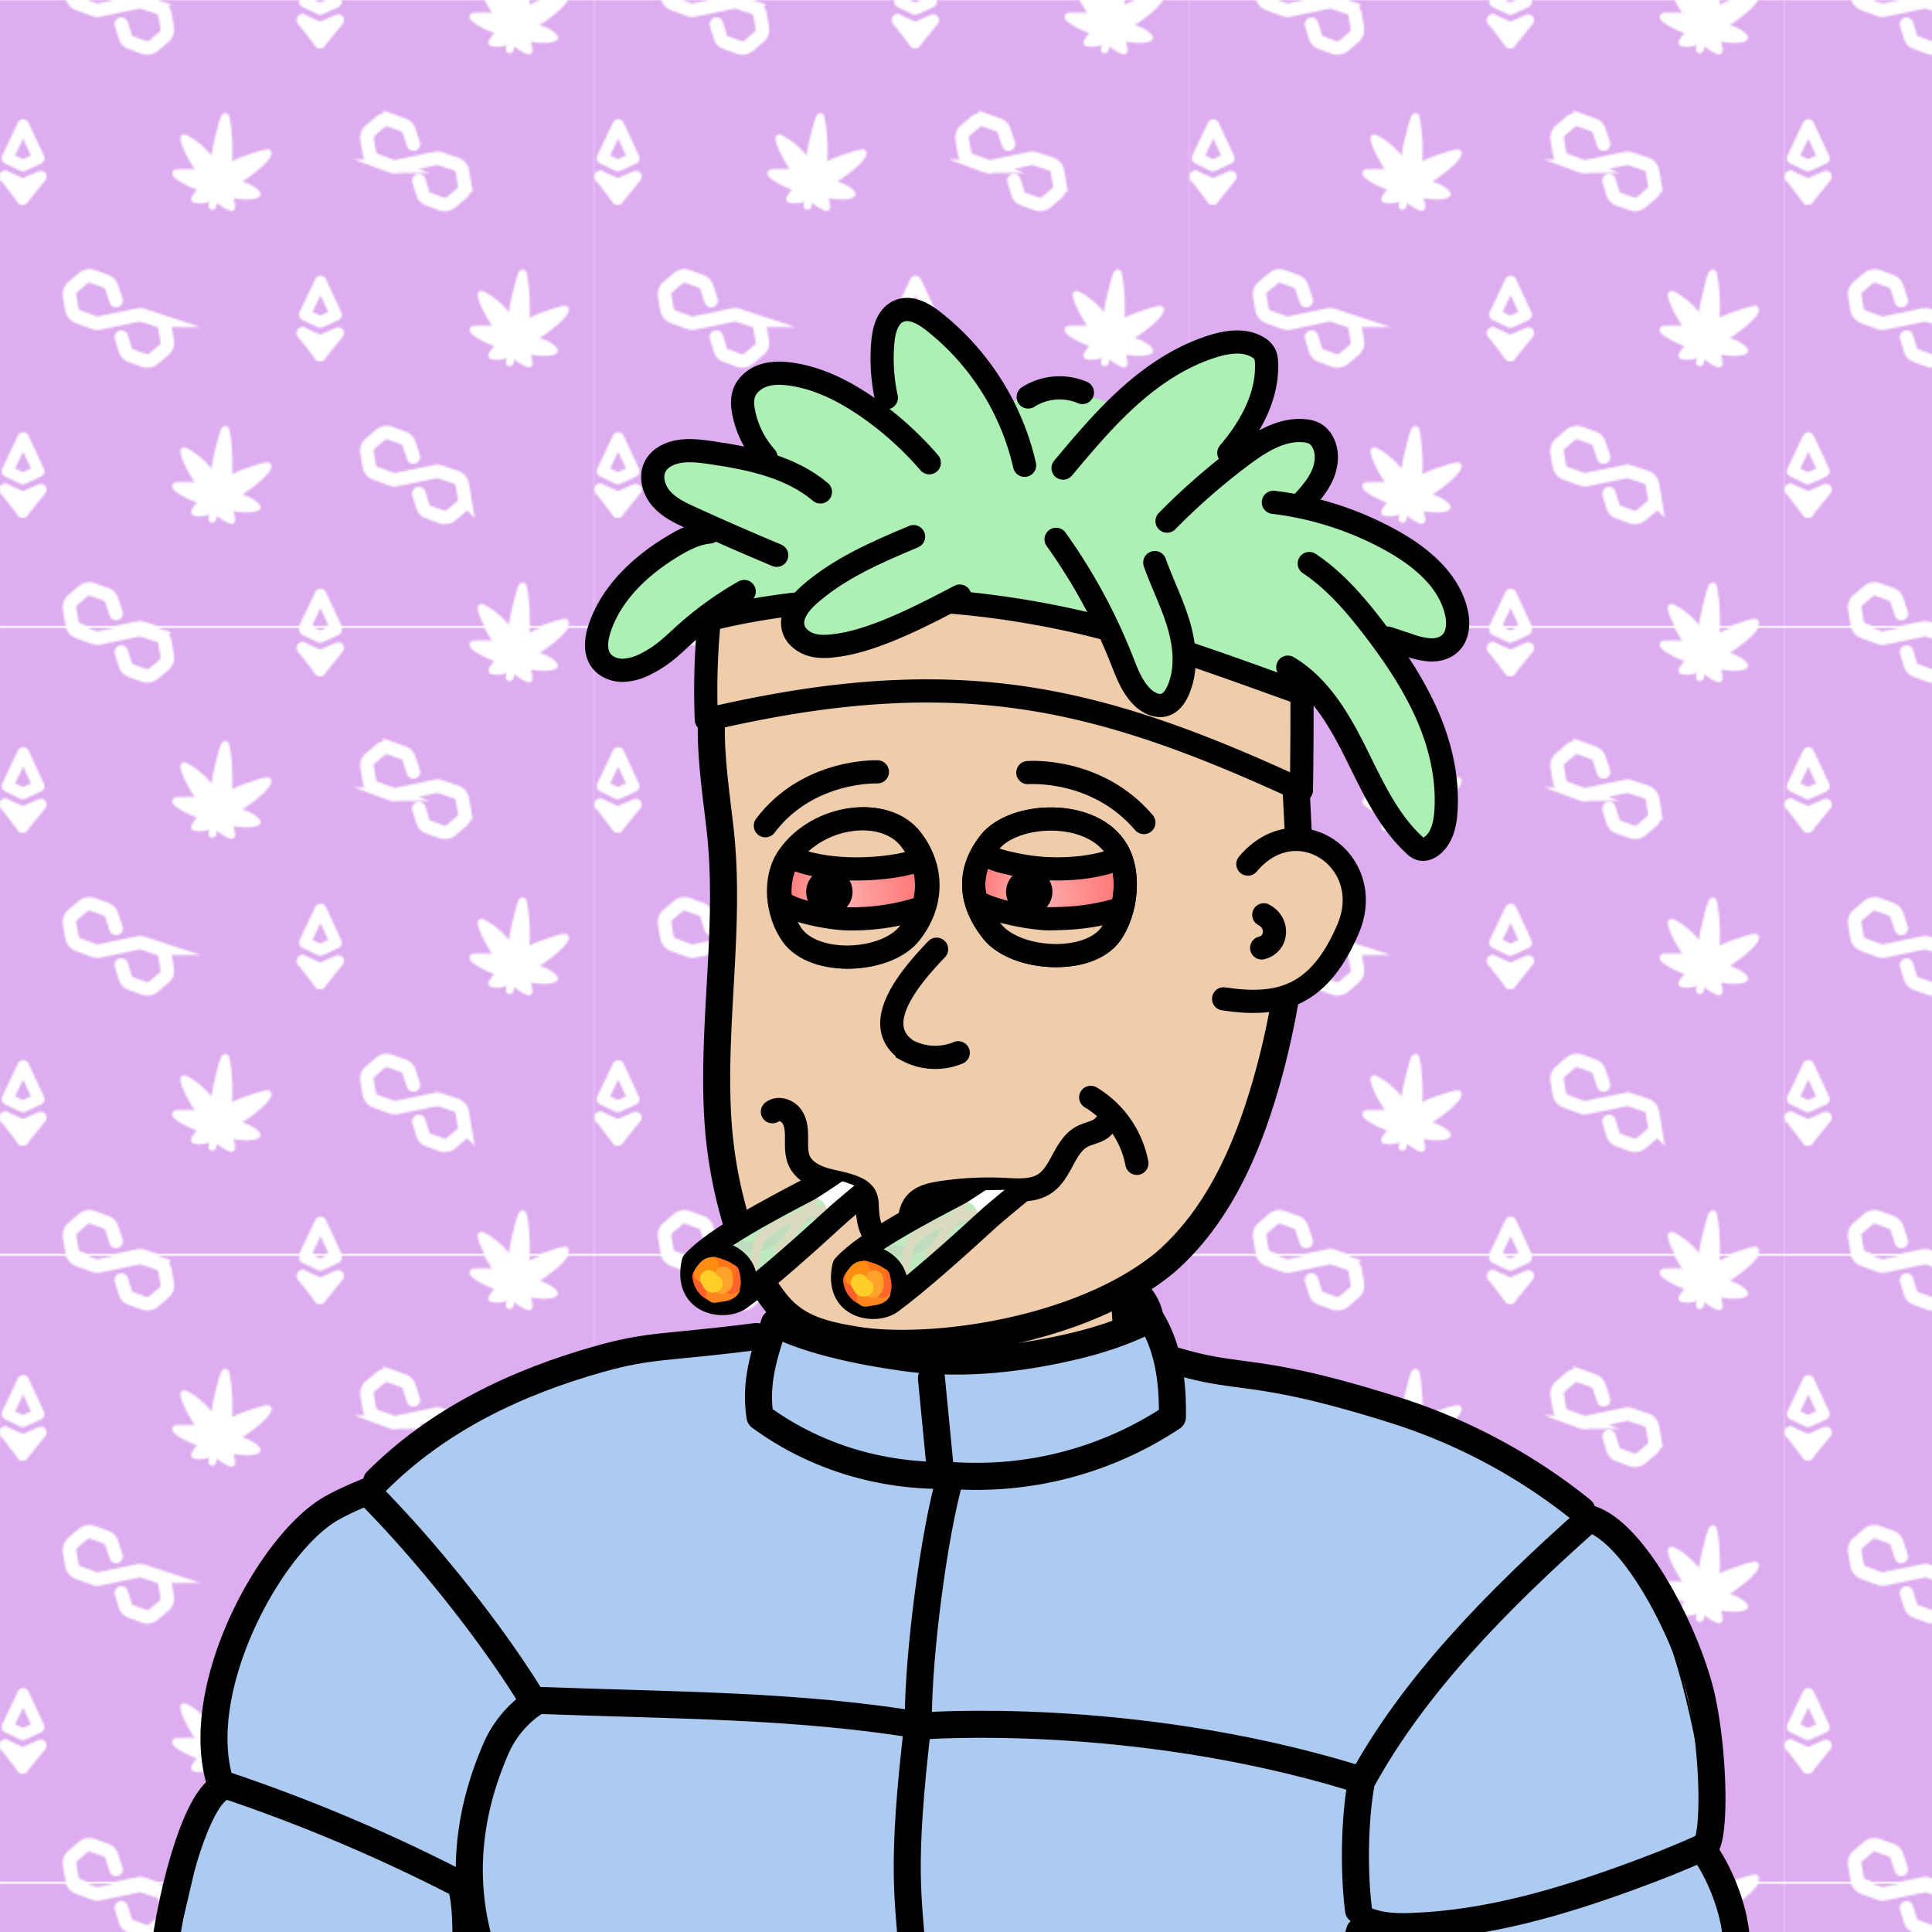
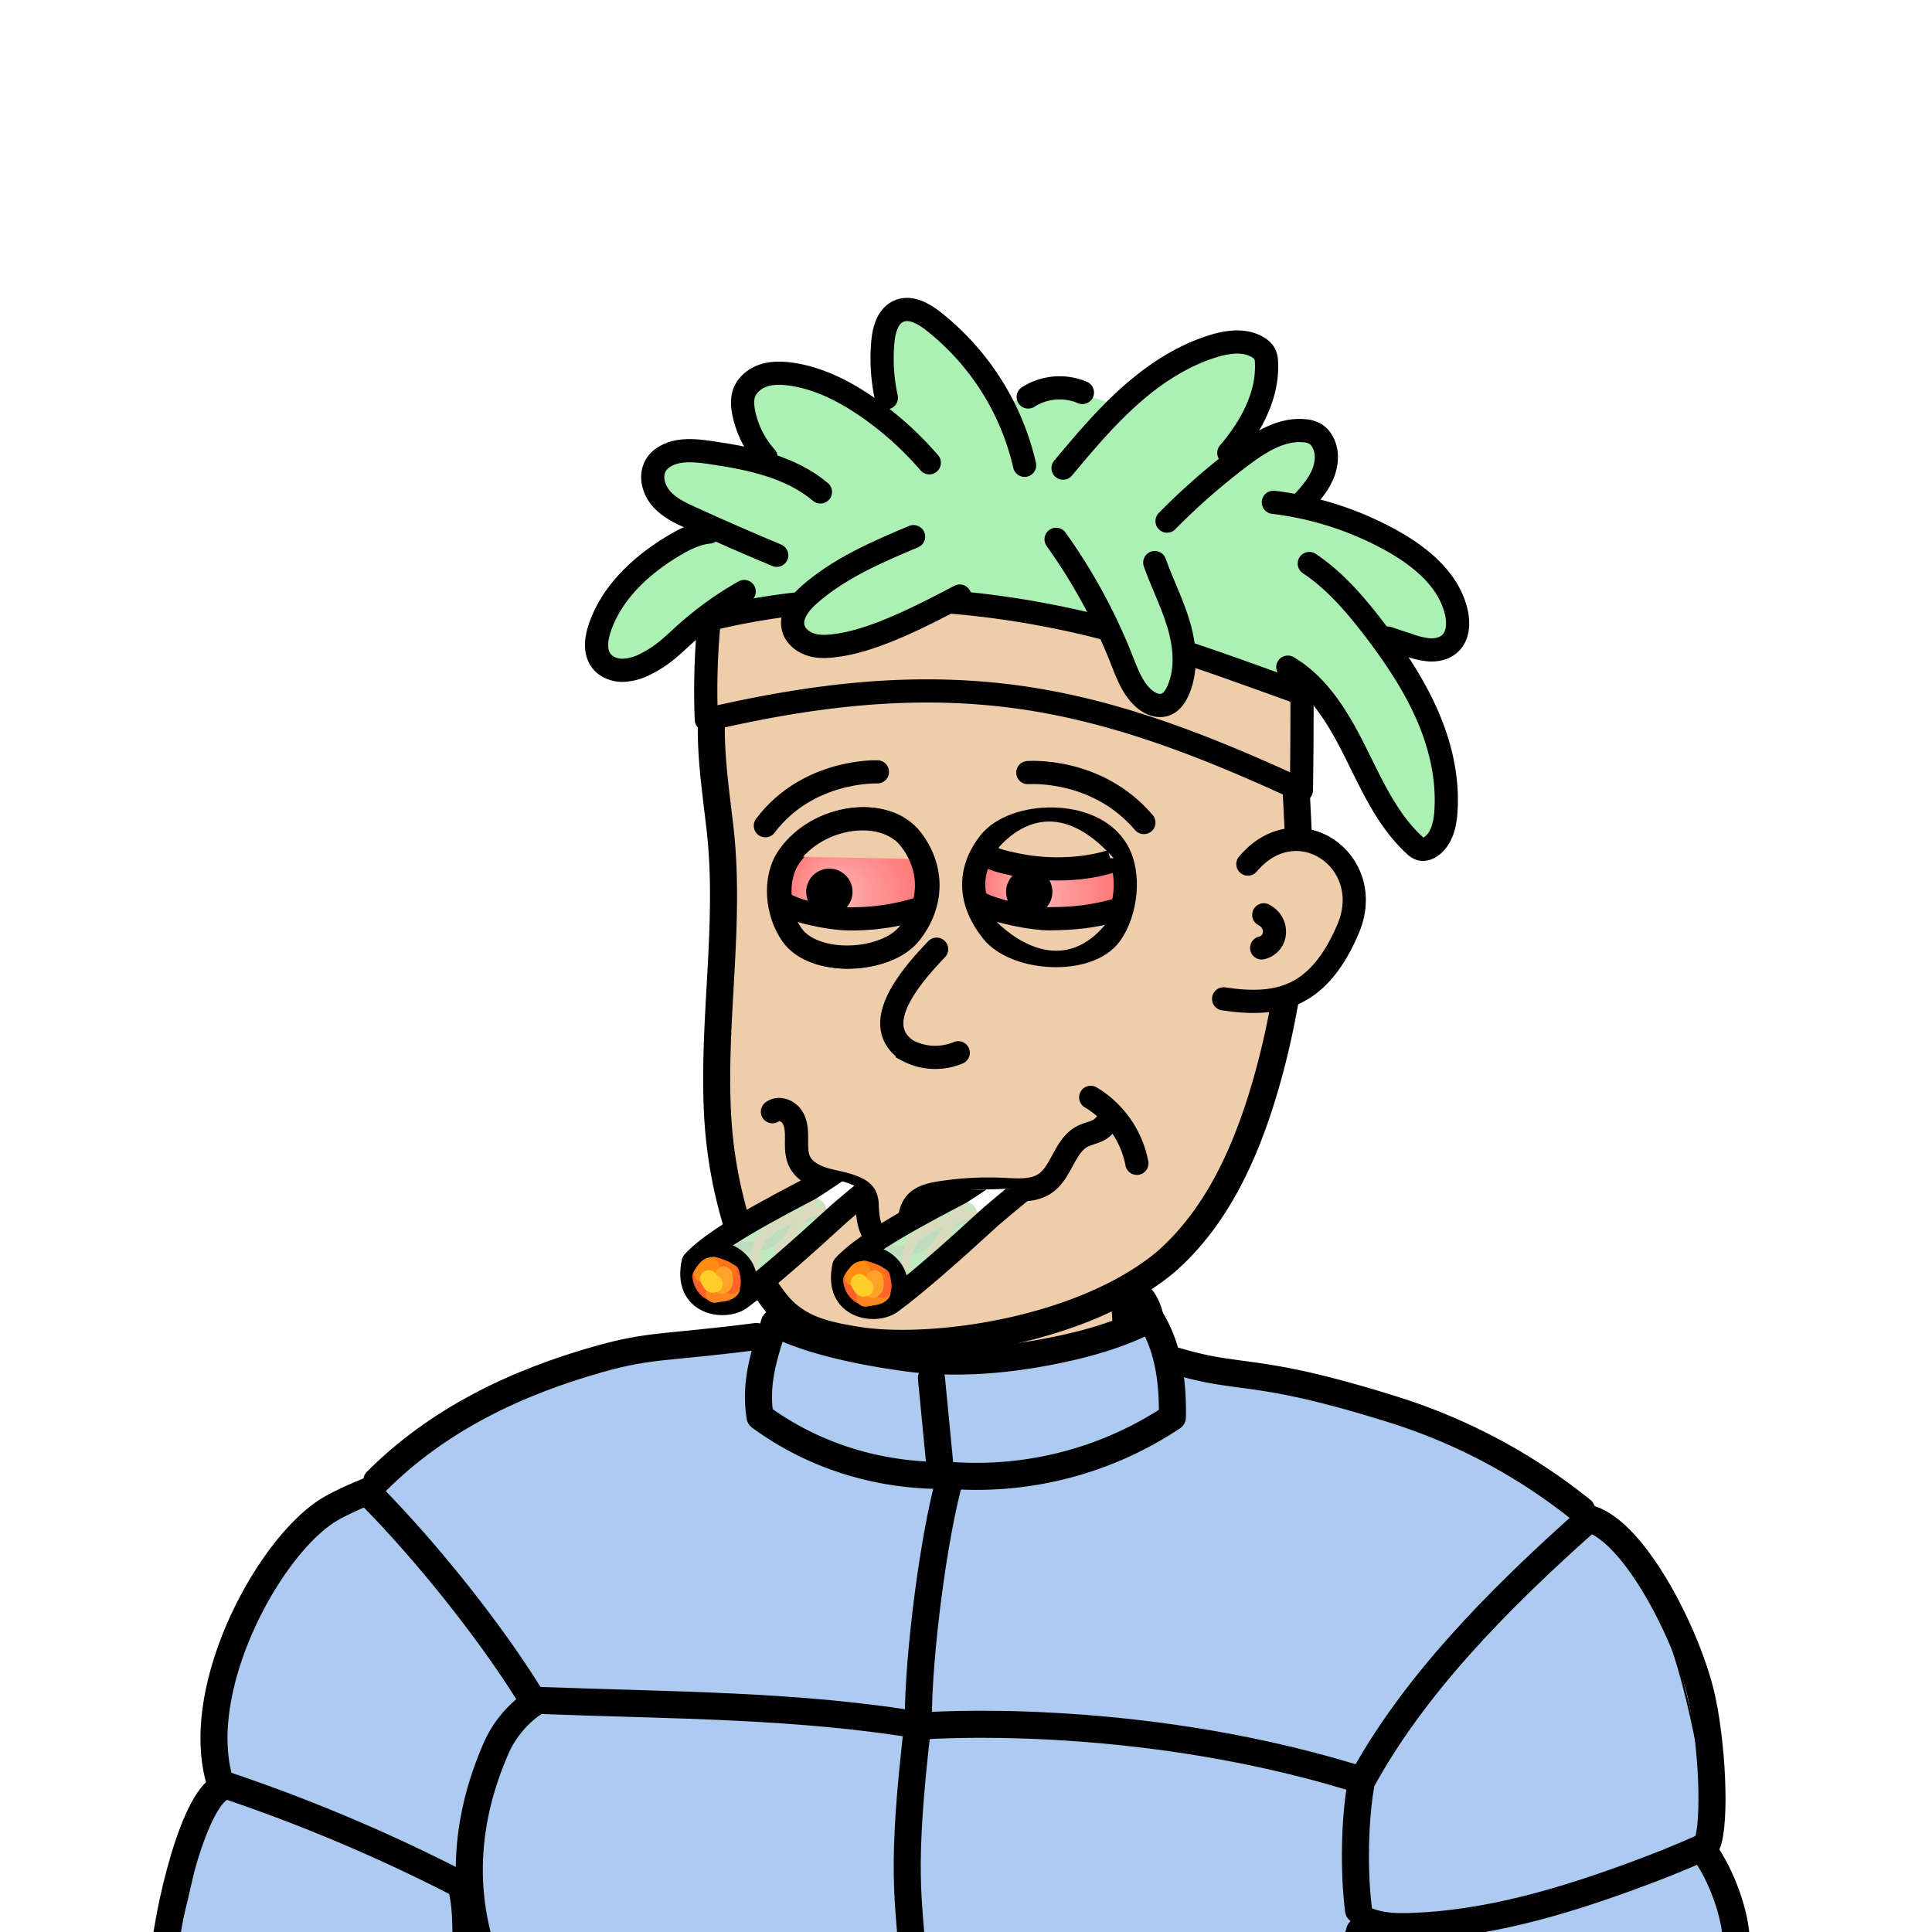
<svg xmlns="http://www.w3.org/2000/svg" viewBox="0 0 1000 1000">
  <defs>
    <pattern id="c" width="307.83" height="324.01" patternUnits="userSpaceOnUse" viewBox="0 0 307.83 324.01">
-       <rect width="307.83" height="324.01" style="fill:#deadf0" />
      <path d="M60.1,317.57l-2.34-7.05A4.51,4.51,0,0,0,55,307.68l-7-2.54a5,5,0,0,0-5,.93l-5.35,4.56a4.8,4.8,0,0,0-1.63,4.46l1.14,6.8A5.21,5.21,0,0,0,40.57,326l8.16,3a5.14,5.14,0,0,0,2.72.2L71.73,325a3.76,3.76,0,0,1,1.94.12l8.39,2.74a5,5,0,0,1,3.38,4l1.16,6.93A4.62,4.62,0,0,1,85,343l-5.37,4.58a5.17,5.17,0,0,1-5.12.95l-6.9-2.5a4.5,4.5,0,0,1-2.73-2.87l-2.06-6.66" style="fill:none;stroke:#fff;stroke-linecap:round;stroke-miterlimit:10;stroke-width:7px" />
      <polygon points="157.77 324.87 165.93 307.71 173.92 324.95 165.69 328.69 157.77 324.87" style="fill:none;stroke:#fff;stroke-linecap:round;stroke-linejoin:round;stroke-width:6px" />
      <path d="M263.8,349.6c.66-2,.94-3.85,1.6-5.8-.46,1.55,6.77,6.17,8.24,6.42.22-1.39-1.32-6.14-2.22-7.23,3.92.78,11.74,2.18,15.35.46-2.47-3.16-9.24-5.4-13.14-5.64,2.49-.5,18.17-11.25,18.86-15.51-2.53-.06-20.32,5.81-21.87,8.91,3-2,1.29-23.76-.07-27.71-1.2.47-6.81,23.4-5.67,27.49-1.26-6.33-10-14-15.64-16.43-.2,3.07,7.36,17,10.81,19.15-2.35-1.8-14.94-1.08-14.94-1.08-1.07.92,13.11,9.12,16,6.65-2.42,1.06-4.63,3.8-6.34,6.69,3.87,1.12,8.54-1.05,10.65-2.17" style="fill:#fff;stroke:#fff;stroke-linecap:round;stroke-linejoin:round;stroke-width:4px" />
      <path d="M214,236.57l-2.34-7a4.51,4.51,0,0,0-2.75-2.84l-7-2.54a5.07,5.07,0,0,0-5,.92l-5.35,4.57a4.81,4.81,0,0,0-1.62,4.45l1.14,6.81a5.21,5.21,0,0,0,3.35,4.06l8.17,3a5.1,5.1,0,0,0,2.71.2l20.29-4.1a3.87,3.87,0,0,1,1.94.11l8.39,2.75a5,5,0,0,1,3.37,4l1.17,6.92A4.65,4.65,0,0,1,239,262l-5.38,4.58a5.16,5.16,0,0,1-5.11.95l-6.9-2.5a4.47,4.47,0,0,1-2.73-2.88l-2.07-6.65" style="fill:none;stroke:#fff;stroke-linecap:round;stroke-miterlimit:10;stroke-width:7px" />
      <line x1="310.58" y1="253.42" x2="319.5" y2="264.98" style="fill:none;stroke:#fff;stroke-linecap:round;stroke-linejoin:round;stroke-width:6px" />
      <line x1="319.63" y1="257.45" x2="310.58" y2="253.42" style="fill:none;stroke:#fff;stroke-linecap:round;stroke-linejoin:round;stroke-width:6px" />
      <polygon points="3.85 243.87 12.01 226.71 20.01 243.95 11.77 247.69 3.85 243.87" style="fill:none;stroke:#fff;stroke-linecap:round;stroke-linejoin:round;stroke-width:6px" />
      <polyline points="11.8 257.49 21.14 253.42 11.75 265.01" style="fill:none;stroke:#fff;stroke-linecap:round;stroke-linejoin:round;stroke-width:6px" />
      <line x1="2.75" y1="253.42" x2="11.67" y2="264.98" style="fill:none;stroke:#fff;stroke-linecap:round;stroke-linejoin:round;stroke-width:6px" />
      <line x1="11.8" y1="257.45" x2="2.75" y2="253.42" style="fill:none;stroke:#fff;stroke-linecap:round;stroke-linejoin:round;stroke-width:6px" />
      <path d="M109.88,268.59c.67-1.94.94-3.84,1.61-5.79-.47,1.55,6.77,6.16,8.23,6.42.23-1.4-1.32-6.14-2.21-7.24,3.92.78,11.74,2.19,15.34.46-2.47-3.15-9.23-5.4-13.13-5.63,2.49-.5,18.17-11.25,18.85-15.51-2.53-.07-20.31,5.81-21.87,8.91,3-2,1.29-23.76-.07-27.71-1.19.47-6.81,23.4-5.66,27.49-1.27-6.33-10.06-14-15.64-16.44-.2,3.08,7.35,17,10.8,19.16-2.34-1.8-14.94-1.09-14.94-1.09-1.06.93,13.12,9.13,16,6.66-2.41,1.06-4.62,3.8-6.33,6.69,3.87,1.12,8.53-1.05,10.65-2.17" style="fill:#fff;stroke:#fff;stroke-linecap:round;stroke-linejoin:round;stroke-width:4px" />
      <path d="M60.1,155.57l-2.34-7A4.55,4.55,0,0,0,55,145.67l-7-2.53a5.05,5.05,0,0,0-5,.92l-5.35,4.57a4.8,4.8,0,0,0-1.63,4.45l1.14,6.81A5.23,5.23,0,0,0,40.57,164l8.16,3a4.94,4.94,0,0,0,2.72.2L71.73,163a3.87,3.87,0,0,1,1.94.11l8.39,2.75a5,5,0,0,1,3.38,4l1.16,6.92A4.61,4.61,0,0,1,85,181l-5.37,4.59a5.17,5.17,0,0,1-5.12.95l-6.9-2.51a4.46,4.46,0,0,1-2.73-2.87l-2.06-6.65" style="fill:none;stroke:#fff;stroke-linecap:round;stroke-miterlimit:10;stroke-width:7px" />
      <polygon points="157.77 162.87 165.93 145.71 173.92 162.95 165.69 166.69 157.77 162.87" style="fill:none;stroke:#fff;stroke-linecap:round;stroke-linejoin:round;stroke-width:6px" />
      <polyline points="165.72 176.49 175.05 172.42 165.67 184.01" style="fill:none;stroke:#fff;stroke-linecap:round;stroke-linejoin:round;stroke-width:6px" />
      <line x1="156.66" y1="172.42" x2="165.58" y2="183.98" style="fill:none;stroke:#fff;stroke-linecap:round;stroke-linejoin:round;stroke-width:6px" />
      <line x1="165.72" y1="176.45" x2="156.66" y2="172.42" style="fill:none;stroke:#fff;stroke-linecap:round;stroke-linejoin:round;stroke-width:6px" />
      <path d="M263.8,187.59c.66-1.94.94-3.85,1.6-5.79-.46,1.55,6.77,6.16,8.24,6.42.22-1.4-1.32-6.14-2.22-7.24,3.92.78,11.74,2.19,15.35.46-2.47-3.15-9.24-5.4-13.14-5.63,2.49-.5,18.17-11.25,18.86-15.51-2.53-.07-20.32,5.8-21.87,8.91,3-2,1.29-23.76-.07-27.71-1.2.47-6.81,23.4-5.67,27.49-1.26-6.33-10-14-15.64-16.44-.2,3.08,7.36,17,10.81,19.16-2.35-1.81-14.94-1.09-14.94-1.09-1.07.93,13.11,9.13,16,6.66-2.42,1.06-4.63,3.8-6.34,6.69,3.87,1.12,8.54-1.05,10.65-2.17" style="fill:#fff;stroke:#fff;stroke-linecap:round;stroke-linejoin:round;stroke-width:4px" />
      <path d="M214,74.57l-2.34-7a4.53,4.53,0,0,0-2.75-2.85l-7-2.53a5,5,0,0,0-5,.92l-5.35,4.56A4.84,4.84,0,0,0,190,72.08l1.14,6.81A5.21,5.21,0,0,0,194.48,83l8.17,3a4.91,4.91,0,0,0,2.71.2L225.65,82a3.87,3.87,0,0,1,1.94.11L236,84.88a5,5,0,0,1,3.37,4l1.17,6.92A4.64,4.64,0,0,1,239,100l-5.38,4.59a5.16,5.16,0,0,1-5.11.95l-6.9-2.51a4.44,4.44,0,0,1-2.73-2.87l-2.07-6.65" style="fill:none;stroke:#fff;stroke-linecap:round;stroke-miterlimit:10;stroke-width:7px" />
      <line x1="310.58" y1="91.42" x2="319.5" y2="102.97" style="fill:none;stroke:#fff;stroke-linecap:round;stroke-linejoin:round;stroke-width:6px" />
      <line x1="319.63" y1="95.45" x2="310.58" y2="91.42" style="fill:none;stroke:#fff;stroke-linecap:round;stroke-linejoin:round;stroke-width:6px" />
      <polygon points="3.85 81.87 12.01 64.71 20.01 81.95 11.77 85.69 3.85 81.87" style="fill:none;stroke:#fff;stroke-linecap:round;stroke-linejoin:round;stroke-width:6px" />
      <polyline points="11.8 95.48 21.14 91.42 11.75 103" style="fill:none;stroke:#fff;stroke-linecap:round;stroke-linejoin:round;stroke-width:6px" />
      <line x1="2.75" y1="91.42" x2="11.67" y2="102.97" style="fill:none;stroke:#fff;stroke-linecap:round;stroke-linejoin:round;stroke-width:6px" />
      <line x1="11.8" y1="95.45" x2="2.75" y2="91.42" style="fill:none;stroke:#fff;stroke-linecap:round;stroke-linejoin:round;stroke-width:6px" />
      <path d="M109.88,106.59c.67-2,.94-3.85,1.61-5.79-.47,1.55,6.77,6.16,8.23,6.42.23-1.4-1.32-6.15-2.21-7.24,3.92.78,11.74,2.19,15.34.46-2.47-3.15-9.23-5.4-13.13-5.64,2.49-.49,18.17-11.24,18.85-15.5-2.53-.07-20.31,5.8-21.87,8.91,3-2,1.29-23.76-.07-27.71C115.44,61,109.82,83.9,111,88c-1.27-6.33-10.06-14-15.64-16.44-.2,3.08,7.35,17,10.8,19.16-2.34-1.81-14.94-1.09-14.94-1.09-1.06.93,13.12,9.13,16,6.66-2.41,1.06-4.62,3.8-6.33,6.69,3.87,1.12,8.53-1,10.65-2.17" style="fill:#fff;stroke:#fff;stroke-linecap:round;stroke-linejoin:round;stroke-width:4px" />
      <path d="M60.1-6.43l-2.34-7A4.53,4.53,0,0,0,55-16.33l-7-2.53a5,5,0,0,0-5,.92L37.7-13.38a4.82,4.82,0,0,0-1.63,4.46l1.14,6.81A5.23,5.23,0,0,0,40.57,2l8.16,3a4.94,4.94,0,0,0,2.72.2L71.73,1a3.76,3.76,0,0,1,1.94.11l8.39,2.74a5,5,0,0,1,3.38,4l1.16,6.92A4.62,4.62,0,0,1,85,19l-5.37,4.59a5.19,5.19,0,0,1-5.12.95l-6.9-2.51a4.46,4.46,0,0,1-2.73-2.87l-2.06-6.65" style="fill:none;stroke:#fff;stroke-linecap:round;stroke-miterlimit:10;stroke-width:7px" />
      <polygon points="157.77 0.87 165.93 -16.29 173.92 0.95 165.69 4.68 157.77 0.87" style="fill:none;stroke:#fff;stroke-linecap:round;stroke-linejoin:round;stroke-width:6px" />
      <polyline points="165.72 14.48 175.05 10.42 165.67 22" style="fill:none;stroke:#fff;stroke-linecap:round;stroke-linejoin:round;stroke-width:6px" />
      <line x1="156.66" y1="10.42" x2="165.58" y2="21.97" style="fill:none;stroke:#fff;stroke-linecap:round;stroke-linejoin:round;stroke-width:6px" />
      <line x1="165.72" y1="14.45" x2="156.66" y2="10.42" style="fill:none;stroke:#fff;stroke-linecap:round;stroke-linejoin:round;stroke-width:6px" />
      <path d="M263.8,25.59c.66-1.95.94-3.85,1.6-5.8-.46,1.56,6.77,6.17,8.24,6.43.22-1.4-1.32-6.15-2.22-7.24,3.92.78,11.74,2.19,15.35.46-2.47-3.15-9.24-5.4-13.14-5.64,2.49-.49,18.17-11.24,18.86-15.5-2.53-.07-20.32,5.8-21.87,8.91,3-2,1.29-23.76-.07-27.72-1.2.48-6.81,23.41-5.67,27.5-1.26-6.33-10-14-15.64-16.44-.2,3.08,7.36,17,10.81,19.16-2.35-1.81-14.94-1.09-14.94-1.09-1.07.93,13.11,9.12,16,6.66-2.42,1.06-4.63,3.8-6.34,6.69,3.87,1.12,8.54-1.06,10.65-2.18" style="fill:#fff;stroke:#fff;stroke-linecap:round;stroke-linejoin:round;stroke-width:4px" />
    </pattern>
    <radialGradient id="a" cx="543.23" cy="459.28" fx="531.46" fy="467.824" r="37.34" gradientUnits="userSpaceOnUse">
      <stop offset="0" stop-color="#ffbebe" />
      <stop offset="0.37" stop-color="#ff9e9e" />
      <stop offset="0.77" stop-color="#ff8282" />
      <stop offset="1" stop-color="#f77" />
    </radialGradient>
    <radialGradient id="b" cx="442" cy="459.6" fx="429.129" fy="466.608" r="37.07" gradientUnits="userSpaceOnUse">
      <stop offset="0" stop-color="#ffbebe" />
      <stop offset="0.38" stop-color="#ff9d9d" />
      <stop offset="0.77" stop-color="#ff8181" />
      <stop offset="1" stop-color="#f77" />
    </radialGradient>
    <clipPath id="e">
      <polygon points="542.71 614.55 486.14 616.56 353.48 614.32 383.29 760.43 555.24 745.13 542.71 614.55" style="fill:none" />
    </clipPath>
    <clipPath id="f">
      <path d="M447.37,617.29c-4.37-5.63-19.35-8.54-27.59-9.4C379.54,603.71,258.27,615,258.27,615l29.81,146.11,172-15.29S467.5,643.18,447.37,617.29Z" style="fill:none" />
    </clipPath>
  </defs>
  <rect width="1000" height="1000" style="fill:url(#c)" />
  <path d="M582.69,667.21c-1.72,21.62,4.36,43,13.1,62.83,0,0-38.44,28-93.75,28-76,0-97.38-28.21-97.38-28.21a184.9,184.9,0,0,0,13.57-42.75" style="fill:#efcdab;stroke:#000;stroke-linecap:round;stroke-miterlimit:10;stroke-width:14px;stroke-dasharray:0,0,0,0,0,0" />
  <path d="M194.93,766.65c21,26.48,81.57,109.83,81.57,109.83s79.43,1.77,197.77,11.79c66.45,5.63,149,9.38,227.3,27.78,17.36-28.69,71.58-96.74,118.66-130.83-53.41-49.25-216-80.79-216-80.79s2.58-14.77-8.72-21.89c-103.82,43.11-194.68,2.24-194.68,2.24l-12.57,9.45S274.45,694.68,194.93,766.65Z" style="fill:#adcaf0;stroke:#000;stroke-miterlimit:10" />
  <path d="M276.5,881.28s323.73.88,428.17,40.84c9.53-16.24,80.7-116.7,117.89-136.09,60.13,39.17,59.81,182.79,75.8,218.88-90.76,1.84-792.83,1.59-807.47,1.59C123.73,881.28,117,802.5,190.05,772" style="fill:#adcaf0;stroke:#000;stroke-miterlimit:10" />
  <path d="M608.67,704.43c34.85,10.48,40.46,2.46,113.51,25.49a297.27,297.27,0,0,1,96.56,51.82" style="fill:none;stroke:#000;stroke-linecap:round;stroke-linejoin:round;stroke-width:14px" />
  <path d="M194.93,766.65c31.85-31.86,72.19-51.15,115.56-63.32,26.25-7.36,34-5.54,81-11.55" style="fill:none;stroke:#000;stroke-linecap:round;stroke-linejoin:round;stroke-width:14px" />
  <path d="M699.27,919.75C584.69,885.12,477.9,893.33,477.9,893.33c-63.37-10.89-130.28-10.6-198.13-13.17" style="fill:none;stroke:#000;stroke-linecap:round;stroke-linejoin:round;stroke-width:14px" />
  <path d="M276.5,881.28c-21.35-35.53-57.12-79.95-86.45-109.24,0,0-12.11,4.76-19.76,9.4-31.23,19-71.42,93.24-56.2,141.63a870.76,870.76,0,0,1,122,51.2" style="fill:none;stroke:#000;stroke-linecap:round;stroke-linejoin:round;stroke-width:14px" />
  <path d="M276.5,881.28a55.41,55.41,0,0,0-19.35,22.79c-9.11,20.59-21.59,58.11-8.7,102.43" style="fill:none;stroke:#000;stroke-linecap:round;stroke-linejoin:round;stroke-width:14px" />
  <path d="M113.59,925.79c-15.28,9.88-29.47,73.28-29.47,99" style="fill:none;stroke:#000;stroke-linecap:round;stroke-linejoin:round;stroke-width:14px" />
  <path d="M239.92,1018.26c1.75-10.48,1.85-30.29-.93-40.83" style="fill:none;stroke:#000;stroke-linecap:round;stroke-linejoin:round;stroke-width:14px" />
  <path d="M703.18,988.68c-2.53-19.8-2.11-47.63,1.49-66.56,26.51-48.66,68.65-92.41,117.89-136.09,23.83,6.61,51.65,61.91,58.44,93.65,6,28,7,70.27,1.56,76.48" style="fill:none;stroke:#000;stroke-linecap:round;stroke-linejoin:round;stroke-width:14px" />
  <path d="M708.32,994.55c7.17,2.72,15,2.86,22.69,2.58,38.61-1.4,76.24-12.42,112.54-25.66,12.7-4.64,25.3-9.55,37.25-15,8.69,11.21,15.91,29.46,17.56,43.55" style="fill:none;stroke:#000;stroke-linecap:round;stroke-linejoin:round;stroke-width:14px" />
  <path d="M482.11,713.32l4.22,43.62" style="fill:none;stroke:#000;stroke-linecap:round;stroke-linejoin:round;stroke-width:14px" />
  <path d="M491.73,765c-8.46,29.76-16.42,91.48-16.42,125.24-9.44,79.26-4.8,91.62-2.91,124.64" style="fill:none;stroke:#000;stroke-linecap:round;stroke-linejoin:round;stroke-width:14px" />
  <path d="M400.87,684.78c-5.24,15.93-10.29,30.79-7.47,48.51,27.73,20.38,62,31.12,98.31,30.36a183.2,183.2,0,0,0,115.12-30.12c.26-17.47-1.76-35.69-11.28-51-15.16,8-31.79,12.76-48.56,16.22-25.73,5.31-52.31,7.58-78.34,4S417.13,693.3,400.87,684.78Z" style="fill:none;stroke:#000;stroke-linecap:round;stroke-linejoin:round;stroke-width:14px" />
  <path d="M594.86,680.31a23.9,23.9,0,0,0-6.24-10.94" style="fill:none;stroke:#000;stroke-linecap:round;stroke-linejoin:round;stroke-width:14px" />
  <path d="M703.53,1017a32.47,32.47,0,0,1,.2-17.4" style="fill:none;stroke:#000;stroke-linecap:round;stroke-linejoin:round;stroke-width:14px" />
  <path d="M443.31,693.64c-16.6-2.7-30.77-5.94-41.36-19s-17.1-29-21.73-45.16a236.36,236.36,0,0,1-8.78-52.22c-2.66-49.42,6.83-99,1.28-148.14-2.33-20.58-5.86-42.75-4.05-63.22,2.5-28.38,16.92-58.19,40.44-73.34,25.36-21.59,72-35.09,116.62-35.09,44.9,0,97.76,23.5,122.16,58.55,20.78,33.19,22,72.33,23.91,111.43s-4.2,87.28-14.22,125.13C647.14,592,631.47,628.83,603,653.51,559.46,689.43,481.3,699.83,443.31,693.64Z" style="fill:#efcdab;stroke:#000;stroke-linecap:round;stroke-miterlimit:10;stroke-width:14px;stroke-dasharray:0,0,0,0,0,0" />
  <path d="M399.8,575.42c3.08-2.41,7.95-.68,10.14,2.57s2.38,7.41,2.35,11.33-.2,8,1.43,11.55c2.37,5.19,8,8.07,13.49,9.62s11.3,2.2,16.39,4.78a9.55,9.55,0,0,1,4.15,3.53,12.06,12.06,0,0,1,1.11,5.47c.24,5.13.74,10.54,3.7,14.74s9.23,6.49,13.4,3.49c5.59-4,3.34-13.18,7.25-18.85,2.84-4.12,8.25-5.44,13.2-6.22a162.25,162.25,0,0,1,33.39-1.78c7.19.35,15,1,21-3,8.81-5.9,10.11-19.7,19.56-24.49,3.73-1.9,8.52-2.22,11.1-5.52" style="fill:none;stroke:#000;stroke-linecap:round;stroke-linejoin:round;stroke-width:12px" />
  <path d="M564.55,568a50.82,50.82,0,0,1,23.89,34.14" style="fill:none;stroke:#000;stroke-linecap:round;stroke-linejoin:round;stroke-width:12px" />
  <g style="clip-path:url(#e)">
    <path d="M506,614.13s-54.2,24.53-69.1,41.14c-4.88,21.89,16.42,24.6,24.36,18.83,19.88-14.44,63.2-55.22,63.2-55.22" style="fill:#00a700" />
    <path d="M461.7,647a26.15,26.15,0,0,0,12.46-.69c6.33-2.08,11.28-10.39,16.82-12.86s13.35-3.36,18.79-8.8" style="fill:none;stroke:#007400;stroke-linecap:round;stroke-miterlimit:10;stroke-width:5px" />
    <path d="M467.57,662.26s.66-14.63,4.88-19.91c8.75-10.94,36-14.9,36-14.9" style="fill:none;stroke:#6a6a00;stroke-linecap:round;stroke-linejoin:round;stroke-width:5px" />
    <path d="M481.29,649.21c8.75-10.94,19.78-29.8,19.78-29.8" style="fill:none;stroke:#6a6a00;stroke-linecap:round;stroke-linejoin:round;stroke-width:5px" />
    <path d="M498.59,620.87c1.93,1.06,4.29,2.09,5.41,3.24,1.46,1.52,2,3.67,2.48,5.66l16.59-13.68c.29.25-.69-2.7-2.18-4.51-1.14-1.39-4.59-3.24-4.59-3.24Z" style="fill:#fff" />
    <ellipse cx="450.07" cy="664.2" rx="11.51" ry="9.87" style="fill:#005f02" />
    <path d="M506,614.13s-54.2,24.53-69.1,41.14c14.17-13.45,34.84,2.81,24.36,18.83,19.88-14.44,63.2-55.22,63.2-55.22" style="fill:#fff;opacity:0.75" />
    <path d="M437,656.15c7.25-13.25,34.68-2,24.66,16.7" style="fill:none;stroke:#000;stroke-linecap:round;stroke-linejoin:round;stroke-width:12px" />
    <path d="M515.5,605.1s-12.76,8.85-18.69,12.41c-17.81,9.39-48.86,25.38-60,37.76-4.88,21.89,16.42,24.6,24.36,18.83,13.13-9.54,34.9-29,49.25-42.2,3.82-3.59,17-14.39,17-14.39" style="fill:none;stroke:#000;stroke-linecap:round;stroke-linejoin:round;stroke-width:12px" />
    <path d="M440.84,662.63c.79,5.53,4.25,7.91,6.23,8.4" style="fill:none;stroke:#ff602a;stroke-linecap:round;stroke-miterlimit:10;stroke-width:9px" />
    <path d="M447.86,671.82c3.46-.69,7.22-.59,8.6-2.77" style="fill:none;stroke:#ff861f;stroke-linecap:round;stroke-miterlimit:10;stroke-width:9px" />
    <path d="M456.16,660.75c.7,2.57,1.09,5.73.5,6.52" style="fill:none;stroke:#ff652a;stroke-linecap:round;stroke-miterlimit:10;stroke-width:9px" />
    <path d="M447.36,657c2,.49,6.73,2.17,7.12,2.87" style="fill:none;stroke:#ff7418;stroke-linecap:round;stroke-miterlimit:10;stroke-width:9px" />
    <path d="M441.73,661.14c1-1.48,2.47-3.56,4-3.85" style="fill:none;stroke:#ff8d13;stroke-linecap:round;stroke-miterlimit:10;stroke-width:9px" />
    <path d="M452.6,662c.3,2.08.89,4.55-1,5.24" style="fill:none;stroke:#ffa22a;stroke-linecap:round;stroke-miterlimit:10;stroke-width:9px" />
    <path d="M444.84,663.91c1.48,2,1.09,3.17,2.77,2.57" style="fill:none;stroke:#ffce29;stroke-linecap:round;stroke-miterlimit:10;stroke-width:9px" />
  </g>
-   <path d="M484.71,617.53c13.7-3.16,43.17-1.1,56.09-3.48" style="fill:none;stroke:#000;stroke-miterlimit:10" />
  <g style="clip-path:url(#f)">
    <path d="M428,612.13s-54.2,24.53-69.1,41.14c-4.88,21.89,16.42,24.6,24.36,18.83,19.88-14.44,63.2-55.22,63.2-55.22" style="fill:#00a700" />
    <path d="M383.7,645a26.15,26.15,0,0,0,12.46-.69c6.33-2.08,11.28-10.39,16.82-12.86s13.35-3.36,18.79-8.8" style="fill:none;stroke:#007400;stroke-linecap:round;stroke-miterlimit:10;stroke-width:5px" />
    <path d="M389.57,660.26s.66-14.63,4.88-19.91c8.75-10.94,36-14.9,36-14.9" style="fill:none;stroke:#6a6a00;stroke-linecap:round;stroke-linejoin:round;stroke-width:5px" />
    <path d="M403.29,647.21c8.75-10.94,19.78-29.8,19.78-29.8" style="fill:none;stroke:#6a6a00;stroke-linecap:round;stroke-linejoin:round;stroke-width:5px" />
    <path d="M420.57,618.94c1.93,1.06,4.29,2.09,5.4,3.25,1.46,1.51,2,3.67,2.49,5.66l16.59-13.69c.28.25-.69-2.69-2.18-4.51-1.14-1.38-4.6-3.24-4.6-3.24Z" style="fill:#fff" />
    <ellipse cx="372.07" cy="662.2" rx="11.51" ry="9.87" style="fill:#005f02" />
    <path d="M428,612.13s-54.2,24.53-69.1,41.14c14.17-13.45,34.84,2.81,24.36,18.83,19.88-14.44,63.2-55.22,63.2-55.22" style="fill:#fff;opacity:0.75" />
    <path d="M359,654.15c7.25-13.25,34.68-2,24.66,16.7" style="fill:none;stroke:#000;stroke-linecap:round;stroke-linejoin:round;stroke-width:12px" />
    <path d="M437.5,603.1s-12.76,8.85-18.69,12.41c-17.81,9.39-48.86,25.38-60,37.76-4.88,21.89,16.42,24.6,24.36,18.83,13.13-9.54,34.9-29,49.25-42.2,3.82-3.59,17-14.39,17-14.39" style="fill:none;stroke:#000;stroke-linecap:round;stroke-linejoin:round;stroke-width:12px" />
    <path d="M362.84,660.63c.79,5.53,4.25,7.91,6.23,8.4" style="fill:none;stroke:#ff602a;stroke-linecap:round;stroke-miterlimit:10;stroke-width:9px" />
    <path d="M369.86,669.82c3.46-.69,7.22-.59,8.6-2.77" style="fill:none;stroke:#ff861f;stroke-linecap:round;stroke-miterlimit:10;stroke-width:9px" />
    <path d="M378.16,658.75c.7,2.57,1.09,5.73.5,6.52" style="fill:none;stroke:#ff652a;stroke-linecap:round;stroke-miterlimit:10;stroke-width:9px" />
    <path d="M369.36,655c2,.49,6.73,2.17,7.12,2.87" style="fill:none;stroke:#ff7418;stroke-linecap:round;stroke-miterlimit:10;stroke-width:9px" />
    <path d="M363.73,659.14c1-1.48,2.47-3.56,4-3.85" style="fill:none;stroke:#ff8d13;stroke-linecap:round;stroke-miterlimit:10;stroke-width:9px" />
    <path d="M374.6,660c.3,2.08.89,4.55-1,5.24" style="fill:none;stroke:#ffa22a;stroke-linecap:round;stroke-miterlimit:10;stroke-width:9px" />
    <path d="M366.84,661.91c1.48,2,1.09,3.17,2.77,2.57" style="fill:none;stroke:#ffce29;stroke-linecap:round;stroke-miterlimit:10;stroke-width:9px" />
  </g>
  <path d="M430,609.42c5,1,13.57,3.46,14.91,5.59" style="fill:none;stroke:#000;stroke-miterlimit:10" />
  <path d="M578.23,440.16c7.14,12.25,4.66,32-3.21,43.17-11.54,16.41-49.38,14-61.48-1.23-12-15.09-13-31.25-1.28-46.1C524.71,420.19,565.47,418.26,578.23,440.16Z" style="stroke:#000;stroke-linecap:round;stroke-linejoin:round;stroke-width:12px;fill:url(#a)" />
  <path d="M408.94,443.19c-8.19,11.58-6.17,29.49,1.7,40.67,11.54,16.41,48.38,14.52,60.48-.73,12-15.09,12.26-33.56.79-48.6C458.61,417.08,424.18,421.62,408.94,443.19Z" style="stroke:#000;stroke-linecap:round;stroke-linejoin:round;stroke-width:12px;fill:url(#b)" />
  <circle cx="532.73" cy="461.6" r="12" />
  <circle cx="429.27" cy="461.6" r="12" />
  <path d="M414.27,443.42s33.37-35.08,59,1.18" style="fill:#efcdab" />
  <path d="M410,476.05s25.12,39.17,58.75,2" style="fill:#efcdab" />
  <path d="M513,443.81s25.72-42.06,63.43.4" style="fill:#efcdab" />
  <path d="M515.22,476.45s30.66,34,57.16,1.78" style="fill:#efcdab" />
-   <path d="M412,444.8c19.18,7.52,48.22,5.34,61.71,1" style="fill:none;stroke:#000;stroke-miterlimit:10;stroke-width:12px" />
  <path d="M404.75,467.05c6.63,5.11,26.75,8.61,35.12,8.56a117.89,117.89,0,0,0,34.6-4.9" style="fill:none;stroke:#000;stroke-linecap:round;stroke-miterlimit:10;stroke-width:12px" />
  <path d="M512.65,443.62c3.55,2.14,12.92,3.91,17,4.63,14.51,2.54,32,1.89,45.5-2.46" style="fill:none;stroke:#000;stroke-miterlimit:10;stroke-width:12px" />
  <path d="M507.31,467.55c8.54,4.47,27.42,8.06,35.79,8,13.18-.07,22.71-1.14,35.42-4.65" style="fill:none;stroke:#000;stroke-linecap:round;stroke-miterlimit:10;stroke-width:12px" />
-   <path d="M578.23,440.16c7.14,12.25,4.66,32-3.21,43.17-11.54,16.41-49.38,14-61.48-1.23-12-15.09-13-31.25-1.28-46.1C524.71,420.19,565.47,418.26,578.23,440.16Z" style="fill:none;stroke:#000;stroke-linecap:round;stroke-linejoin:round;stroke-width:12px" />
  <path d="M408.21,443.19c-8.19,11.58-6.17,29.49,1.7,40.67,11.54,16.41,48.38,14.52,60.48-.73,12-15.09,12.26-33.56.79-48.6C457.88,417.08,423.45,421.62,408.21,443.19Z" style="fill:none;stroke:#000;stroke-linecap:round;stroke-linejoin:round;stroke-width:12px" />
  <path d="M396.14,427.4c22-29.28,58-27.89,58-27.89" style="fill:none;stroke:#000;stroke-linecap:round;stroke-linejoin:round;stroke-width:12px" />
  <path d="M532,399.9s35.54-2.9,60.07,25.85" style="fill:none;stroke:#000;stroke-linecap:round;stroke-linejoin:round;stroke-width:12px" />
  <path d="M484.78,491.31c-11.74,12.37-35.64,38.55-15.2,52.36a30.78,30.78,0,0,0,26.4,1.24" style="fill:#efcdab;stroke:#000;stroke-linecap:round;stroke-miterlimit:10;stroke-width:12px;stroke-dasharray:0,0,0,0,0,0" />
  <path d="M645.89,447.25c25.37-30.14,66.36-2,52.16,32.86C683,516,662.24,521.41,633.34,517" style="fill:#efcdab;stroke:#000;stroke-linecap:round;stroke-miterlimit:10;stroke-width:12px;stroke-dasharray:0,0,0,0,0,0" />
  <path d="M654.13,473.52c7.89,4,7.23,15.09-1.1,17.13" style="fill:#efcdab;stroke:#000;stroke-linecap:round;stroke-miterlimit:10;stroke-width:12px;stroke-dasharray:0,0,0,0,0,0" />
  <path d="M358.36,272.91s-26.6,12.66-40.35,31.25C307,319,304.22,341,311.29,346.1c5,3.64,13.1-2.49,51-21.36,8.66-4.31,17.43-8.39,26.11-12.66,12.95-6.38,235,17.6,291,45.49C689,362.33,720.46,448,735,439.37,773,416.91,720.34,335,720.34,335s16.28,6.25,26,.53c7.31-4.28,10.51-13.69,8.1-22.88-8-30.42-85.55-47.67-85.55-47.67s31.65-24.16,13.85-41.93c-10.87-10.86-46.68,18.59-46.68,18.59s28.08-56.37,14.24-66.07c-11.87-8.3-68.44,36-68.44,36s-19-8.43-31.64-8.48c-20.91-.07-28.76,6.55-28.76,6.55s-46-62.33-53.53-51.47c-25.13,36-2.77,63.29-2.77,63.29s-64.64-36.54-74-28.08C376.56,206.65,401.88,244,401.88,244s-57-16.41-62.9-7.51C334.67,243,358.36,272.91,358.36,272.91Z" style="fill:#adf0b4" />
  <path d="M673.6,409q.4-25,.31-50c-39.41-14.06-79.72-29.46-121.73-38.45-61.26-13.12-125.56-14.63-185.07.12a375.47,375.47,0,0,0-1.51,51.85c53.46-12.46,104.64-18.9,157.75-12.19S625,386.63,673.6,409Z" style="fill:#efcdab;stroke:#000;stroke-linejoin:round;stroke-width:12px" />
  <path d="M424.66,254.63c-15.42-13-36.23-17.34-56.2-20.28-5.64-.83-11.4-1.58-17-.66-4.89.81-9.87,3.17-12.23,7.54-2.93,5.43-.89,12.46,3.21,17.06s9.87,7.3,15.48,9.85q21.92,10,44.11,19.28" style="fill:none;stroke:#000;stroke-linecap:round;stroke-linejoin:round;stroke-width:12px" />
  <path d="M481,239.53a169.26,169.26,0,0,0-32-28.81c-11.95-8.25-25.27-15.05-39.65-17.07-4.73-.66-9.66-.78-14.19.72s-8.66,4.86-10.13,9.41c-1,3.16-.72,6.6-.07,9.86a49.2,49.2,0,0,0,11.51,23" style="fill:none;stroke:#000;stroke-linecap:round;stroke-linejoin:round;stroke-width:12px" />
  <path d="M530.33,240.84a132.52,132.52,0,0,0-47.25-74.6c-5.11-4-11.78-7.76-17.75-5.22s-7.84,9.83-8.39,16.22a95.4,95.4,0,0,0,1.83,28.65" style="fill:none;stroke:#000;stroke-linecap:round;stroke-linejoin:round;stroke-width:12px" />
  <path d="M532.19,205.48a30.27,30.27,0,0,1,28.06-2.33" style="fill:none;stroke:#000;stroke-linecap:round;stroke-linejoin:round;stroke-width:12px" />
  <path d="M666.58,345.32c16.36,9.7,26.49,27.05,35,44.07s16.44,35,30.4,47.91a8.78,8.78,0,0,0,3.06,2.07c2.2.71,4.6-.32,6.39-1.78,5.09-4.17,6.59-11.29,7-17.86,1.11-17.27-3-34.6-10.06-50.42s-16.8-30.26-27.33-44c-9.65-12.59-20.16-24.83-33.36-33.63" style="fill:none;stroke:#000;stroke-linecap:round;stroke-linejoin:round;stroke-width:12px" />
  <path d="M659.09,260A167.09,167.09,0,0,1,720.65,280c14.86,8.32,29.32,20.28,33.14,36.87,1.28,5.6,1,12.18-3.19,16.13-2.77,2.62-6.8,3.57-10.62,3.38a42.46,42.46,0,0,1-11.11-2.6l-10.66-3.52" style="fill:none;stroke:#000;stroke-linecap:round;stroke-linejoin:round;stroke-width:12px" />
  <path d="M604.06,269.73a339.39,339.39,0,0,1,38.71-33.84c9.59-7.19,20.7-14.17,32.63-12.91a12.93,12.93,0,0,1,5.41,1.61,10.78,10.78,0,0,1,3.74,4.1c3,5.34,2.27,12.08-.27,17.63s-6.72,10.14-10.83,14.64" style="fill:none;stroke:#000;stroke-linecap:round;stroke-linejoin:round;stroke-width:12px" />
  <path d="M550.24,242.29c10.89-13,21.83-26,34.47-37.31s27.12-20.85,43.31-25.84c7.61-2.34,16.35-3.51,23.13.65a9,9,0,0,1,3.56,3.62,10.87,10.87,0,0,1,.83,4.19c.83,17.3-8.26,33.65-19.51,46.83" style="fill:none;stroke:#000;stroke-linecap:round;stroke-linejoin:round;stroke-width:12px" />
  <path d="M472.86,277.76c-19.06,8-38.46,16.35-54,30.05-5.06,4.46-10,10.78-8.26,17.3,1.2,4.46,5.41,7.61,9.88,8.78s9.19.67,13.76,0c19.85-2.94,44.78-16.06,62.54-25.37" style="fill:#adf0b4;stroke:#000;stroke-linecap:round;stroke-linejoin:round;stroke-width:12px" />
  <path d="M367.19,275.37c-6.87.64-13.21,3.88-19.11,7.46-16.54,10-31.7,24.12-37.75,42.51-1.79,5.45-2.59,11.91.8,16.53,2.51,3.42,6.91,5.1,11.14,5.09a27.62,27.62,0,0,0,12.14-3.37,57.36,57.36,0,0,0,8.56-5.27c4.13-3.08,7.82-6.71,11.66-10.16a175.77,175.77,0,0,1,30.57-22" style="fill:none;stroke:#000;stroke-linecap:round;stroke-linejoin:round;stroke-width:12px" />
  <path d="M546.64,279.16a290.75,290.75,0,0,1,33.9,62.22c2.83,7.15,5.56,14.72,11.24,19.91,3.07,2.8,7.44,4.81,11.36,3.42,3.2-1.14,5.28-4.23,6.64-7.34,4.64-10.56,3.59-22.82.34-33.89s-8.55-21.41-12.41-32.28" style="fill:#adf0b4;stroke:#000;stroke-linecap:round;stroke-linejoin:round;stroke-width:12px" />
</svg>